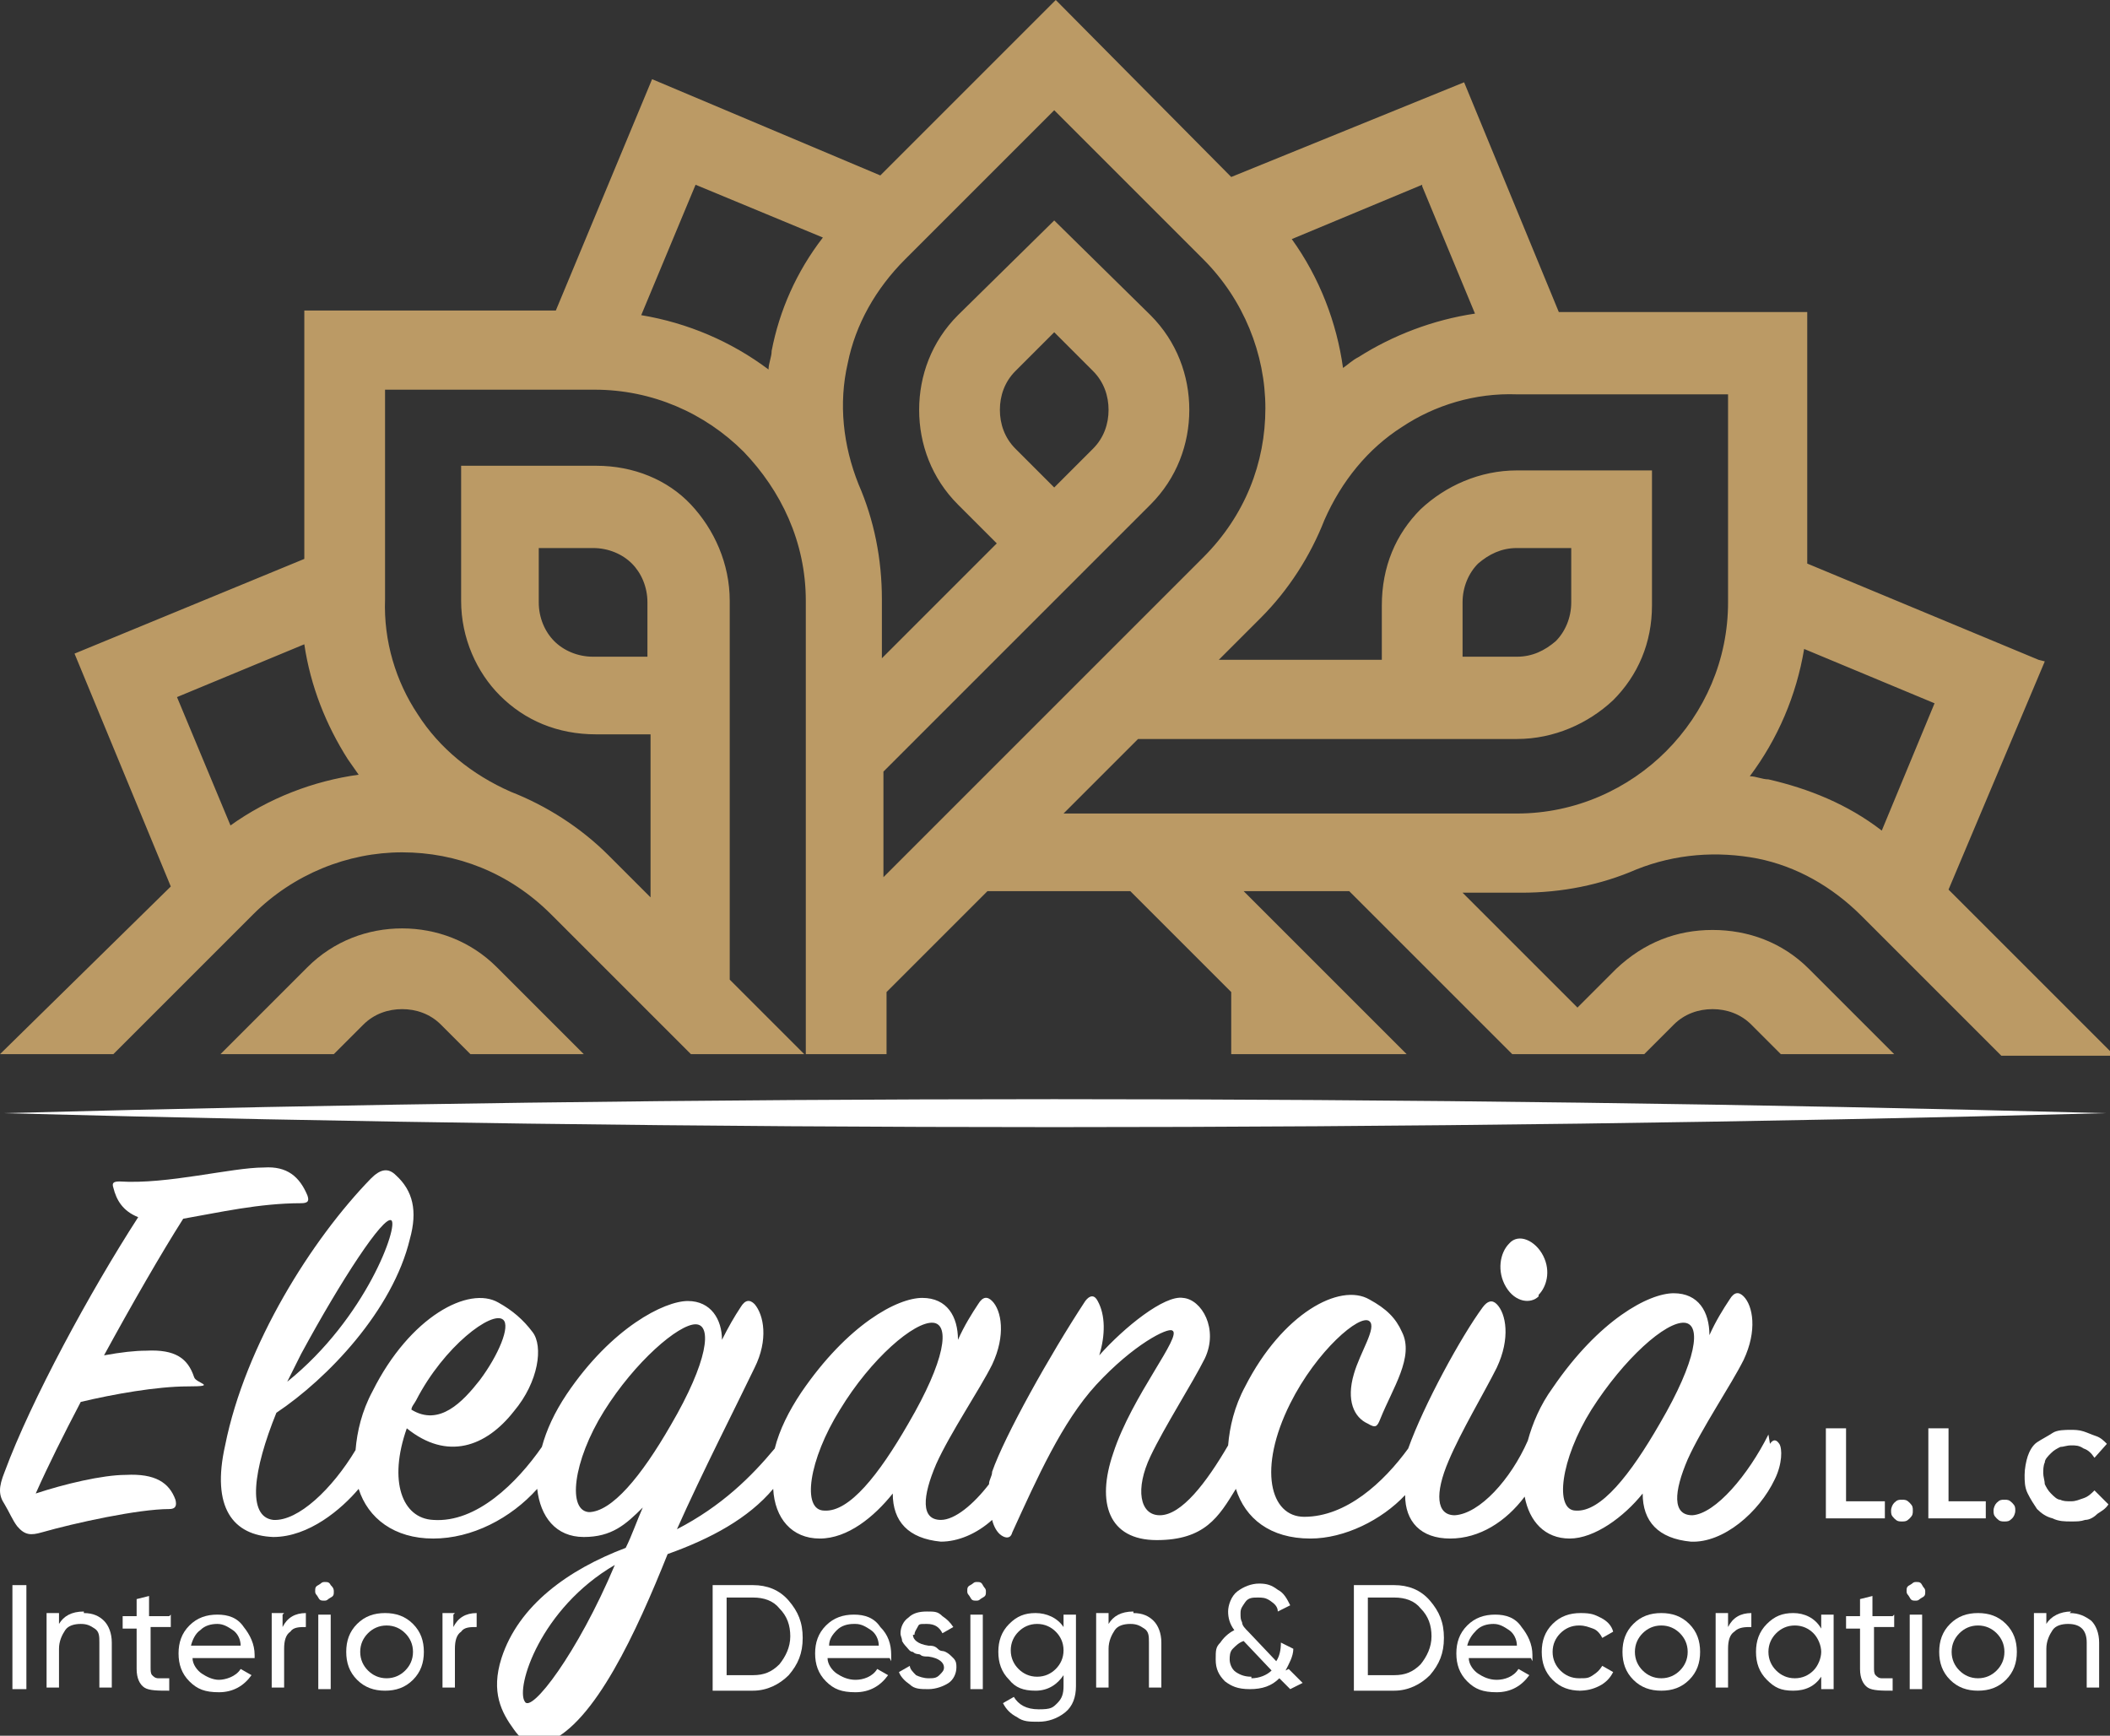
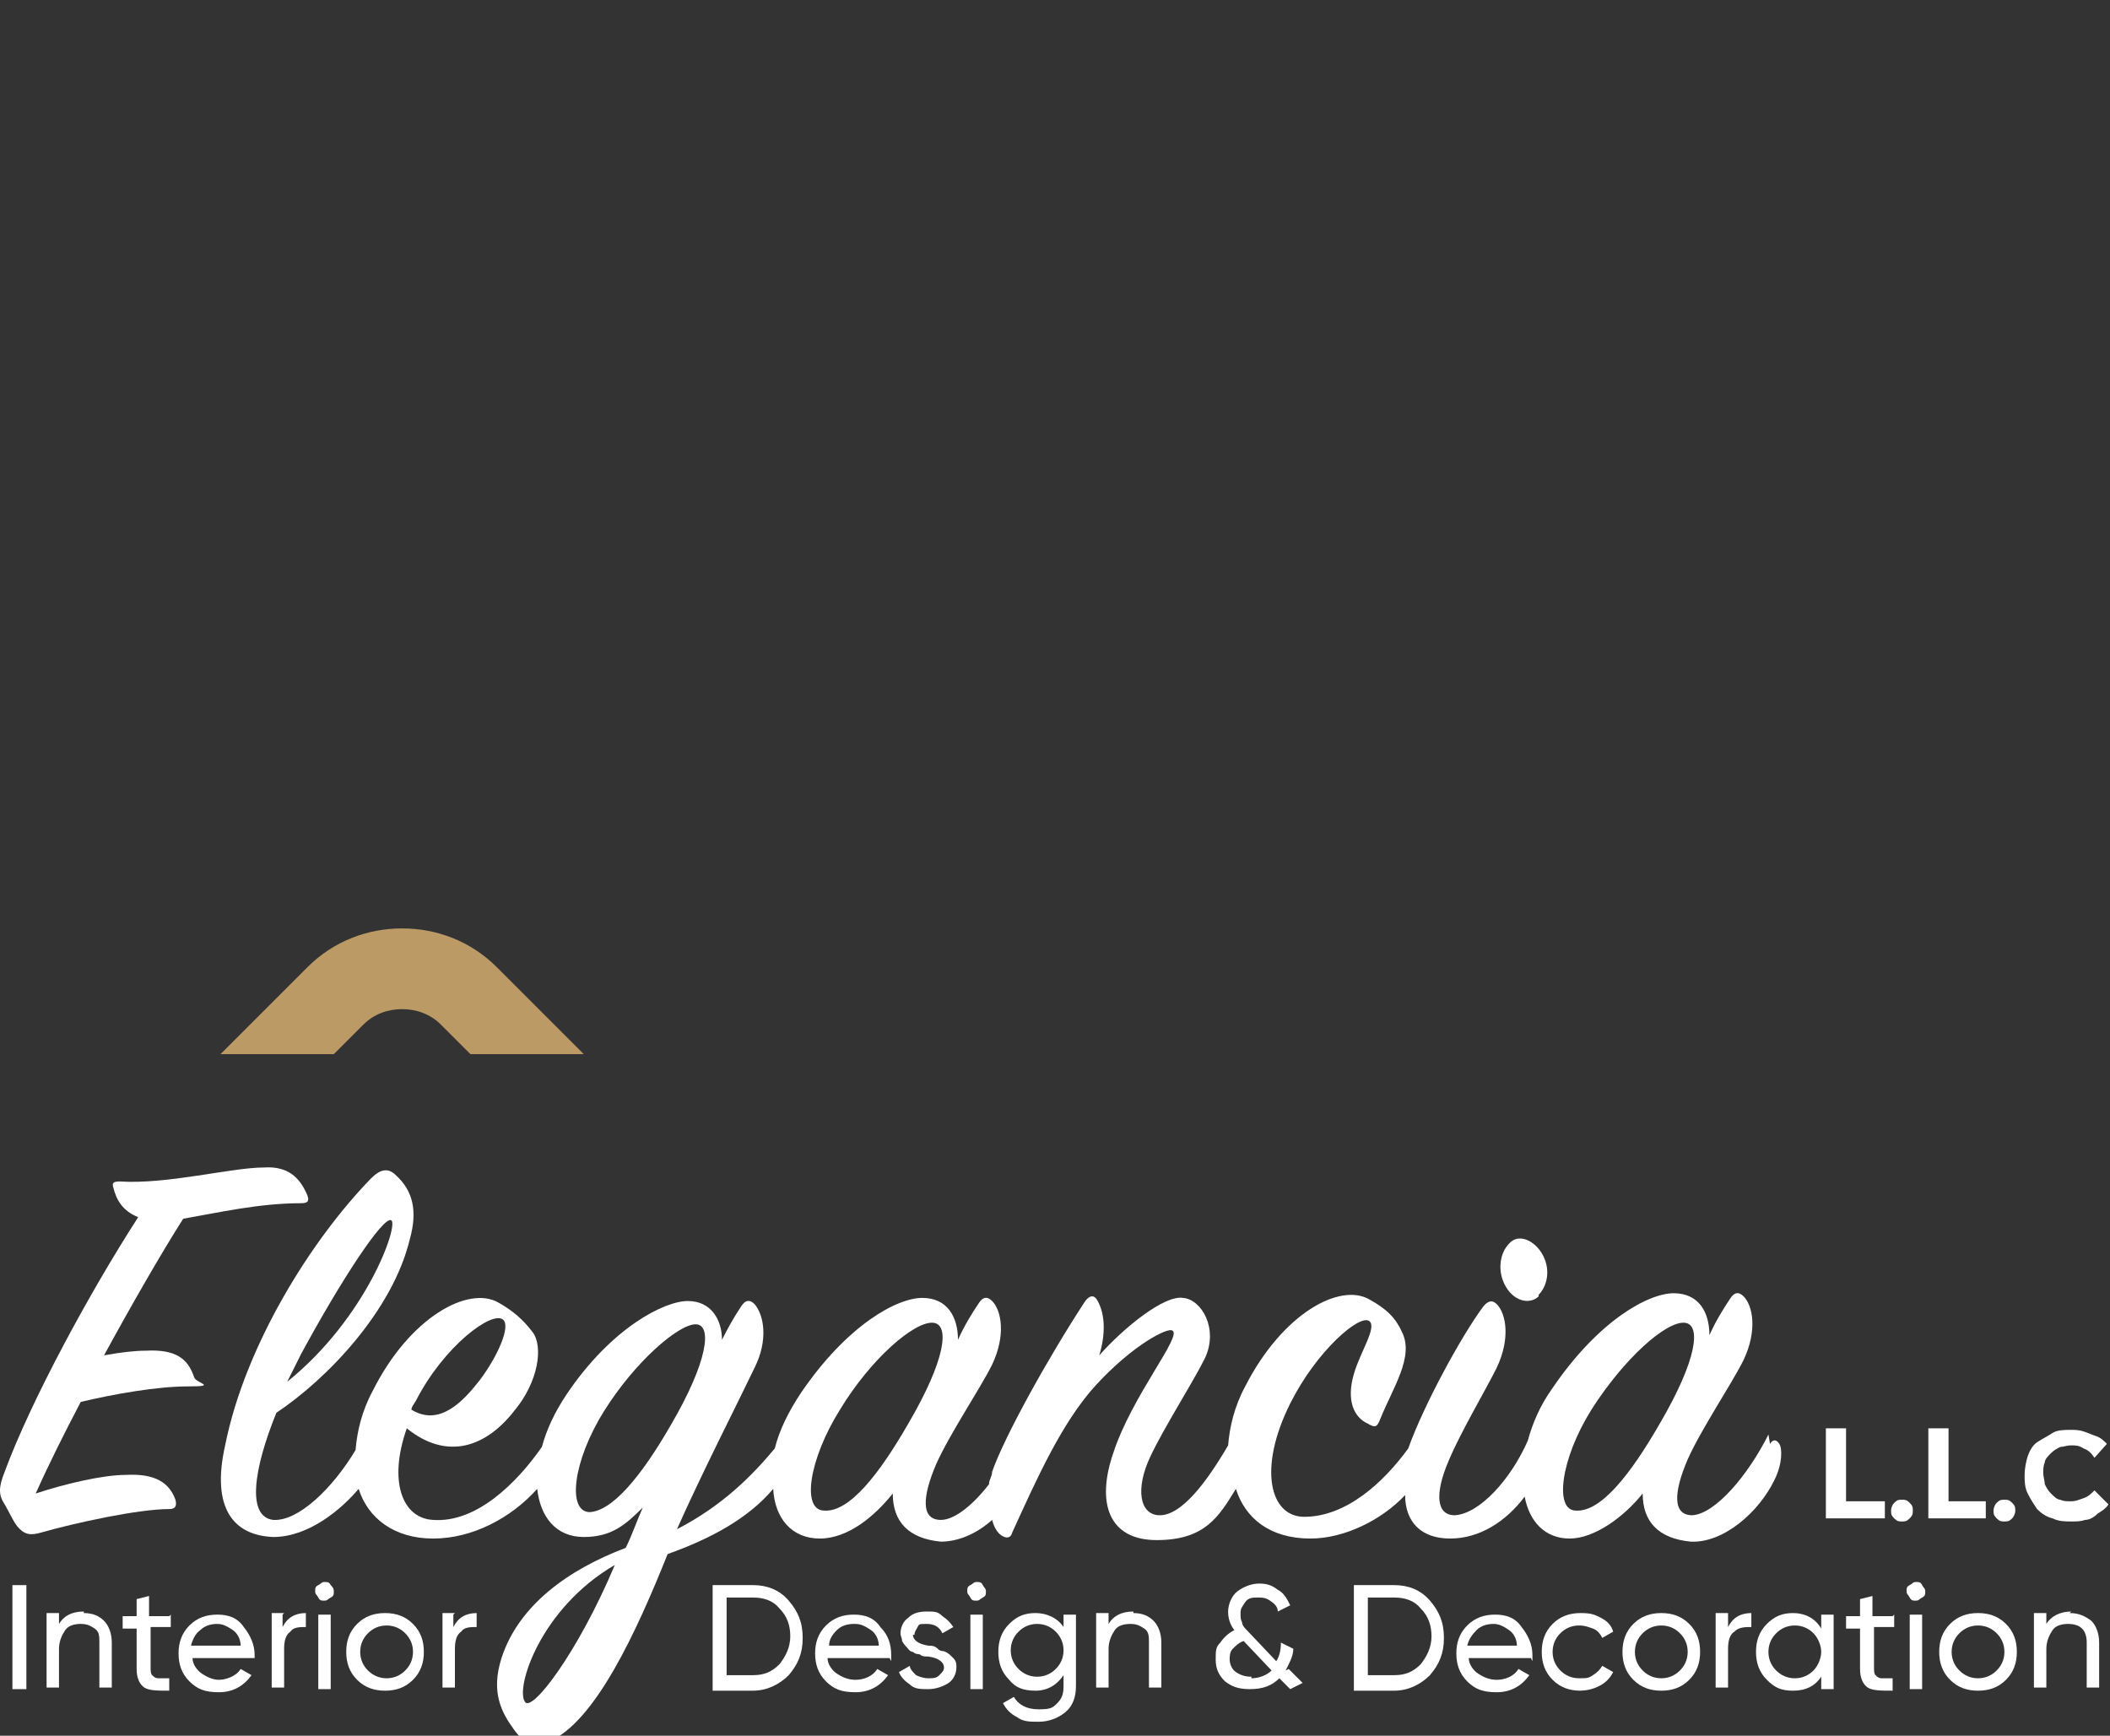
<svg xmlns="http://www.w3.org/2000/svg" version="1.1" viewBox="0 0 135.9 111.8">
  <rect x="0" y="0" width="135.9" height="111.8" fill="#333333" stroke="none" />
  <defs>
    <style>
      .cls-1 {
        fill: #bb9a65;
      }

      .cls-2 {
        fill: #fff;
      }
    </style>
  </defs>
  <g>
    <g id="Layer_1">
      <g>
        <g>
          <path class="cls-2" d="M9.4,87c-.7,0-1.6.1-2.7.3,1.8-3.3,3.7-6.6,5.1-8.8,2.3-.4,4.9-1,7.6-1,.5,0,.5-.2.4-.5-.5-1.2-1.3-1.9-2.8-1.8-2.1,0-6.2,1.1-9.3.9-.4,0-.5.1-.4.4.2.8.6,1.5,1.6,1.9-3.1,4.8-6.9,11.8-8.6,16.4-.4,1-.4,1.5,0,2.1.3.5.5,1,.8,1.4.5.6.9.6,1.6.4,2.1-.6,6.2-1.5,8.2-1.5.4,0,.5-.2.4-.6-.4-1.1-1.3-1.7-3.2-1.6-1.5,0-4,.6-5.8,1.2.8-1.8,1.8-3.8,2.9-5.9,2.1-.5,4.9-1,6.9-1s.5-.2.4-.6c-.4-1.2-1.2-1.8-3.1-1.7h0Z" />
          <path class="cls-2" d="M99.1,83.4c.5-.5.8-1.5.3-2.5-.5-1-1.6-1.5-2.2-.8-.6.6-.8,1.8-.2,2.8.6,1,1.6,1.1,2.1.6Z" />
          <path class="cls-2" d="M113.9,92.4c-1.3,2.6-3.4,5.1-4.9,5.2-1.3,0-1.2-1.5-.3-3.6.9-2,2.8-4.8,3.6-6.4.9-1.9.6-3.5,0-4.1-.3-.3-.6-.3-.9.2-.4.6-.9,1.4-1.3,2.3,0-1.5-.7-2.7-2.3-2.7s-4.8,1.7-7.8,6.1c-.8,1.1-1.3,2.3-1.6,3.4-1.1,2.5-3.1,4.7-4.7,4.8-1.2,0-1.3-1.4-.4-3.5.8-1.9,2.3-4.4,3.1-6,.9-1.9.6-3.5,0-4.1-.3-.3-.6-.2-.9.2-1.4,1.9-3.8,6.3-4.8,9.1h0c-1.6,2.2-4,4.4-6.7,4.4-2.2,0-3-3.1-.9-7.3,1.7-3.4,4.5-5.8,5.1-5.3.5.4-.6,2-1,3.4-.5,1.7,0,2.8.9,3.2.5.3.6.2.8-.3.8-2,2.2-4,1.4-5.6-.4-.9-1-1.5-2.1-2.1-1.9-1.1-5.6.9-8,5.6-.7,1.3-1,2.6-1.1,3.8-1.4,2.4-3,4.5-4.4,4.5-1.3,0-1.6-1.7-.6-3.8.9-1.9,2.7-4.7,3.5-6.3.9-1.9-.2-3.8-1.4-3.9-1.2-.2-3.8,1.9-5.4,3.7.4-1.3.4-2.6-.1-3.5-.2-.4-.5-.4-.8,0-2.3,3.5-5.2,8.7-6,11,0,.3-.2.5-.2.8-1,1.3-2.2,2.3-3.1,2.3-1.3,0-1.2-1.5-.3-3.6.9-2,2.8-4.8,3.6-6.4.9-1.9.6-3.5,0-4.1-.3-.3-.6-.3-.9.2-.4.6-.9,1.4-1.3,2.3,0-1.5-.7-2.7-2.3-2.7s-4.8,1.7-7.8,6.1c-.8,1.2-1.4,2.4-1.7,3.6-1.5,1.8-3.4,3.7-6.3,5.2,1.6-3.6,3.9-8.1,5-10.4.9-1.8.6-3.4,0-4.1-.3-.3-.6-.3-.9.2-.4.6-.8,1.3-1.2,2.1,0-1.3-.7-2.5-2.2-2.5s-4.9,1.7-7.8,6c-.8,1.2-1.3,2.3-1.6,3.4-1.6,2.3-4.2,4.9-7,4.7-2-.1-2.9-2.5-1.7-5.9,2.6,2.1,5.1,1.2,6.9-1.1,1.6-1.9,1.9-4.2,1.2-5.1-.6-.8-1.3-1.4-2.2-1.9-1.9-1.1-5.7.9-8.1,5.7-.7,1.3-1,2.6-1.1,3.8-1.5,2.5-3.7,4.6-5.3,4.5-1.7-.2-1.3-3.2.2-6.9,3.3-2.2,7.5-6.6,8.6-11.2.5-1.8.2-3.1-.9-4.1-.5-.5-1-.4-1.6.2-3.8,3.9-8.1,10.7-9.4,17.2-.9,4,.5,5.8,3.1,5.9,2.3,0,4.4-1.8,5.5-3.1.6,1.9,2.3,3.2,4.8,3.2,2.5,0,5-1.3,6.7-3.2.2,1.8,1.2,3.1,3,3.1s2.7-.8,3.8-1.9c-.4.9-.7,1.8-1.1,2.6-3.7,1.4-6.9,3.7-8,7.1-.7,2.2,0,3.5.8,4.6.7,1,1.4,1.1,2.2.8,3-1.2,5.7-7.1,7.7-12.1,2.8-1,5.2-2.3,6.8-4.2.1,1.9,1.2,3.2,3,3.2s3.5-1.4,4.7-2.9c0,1.8,1,2.9,3.1,3.1,1.1,0,2.3-.5,3.3-1.4.1.4.3.8.6,1s.6.2.7-.2c1.6-3.5,3.2-7.1,5.4-9.5,2.4-2.6,4.6-3.7,4.9-3.5.7.3-2.6,4.2-3.8,7.9-1.1,3.2-.3,5.6,2.8,5.6s4-1.5,5.1-3.3c.6,1.9,2.2,3.2,4.8,3.2,2.2,0,4.6-1.2,6.1-2.8,0,1.7,1,2.8,2.9,2.8s3.6-1.1,4.8-2.7c.3,1.6,1.3,2.7,2.9,2.7s3.5-1.4,4.7-2.9c0,1.8,1,2.9,3.1,3.1,2.1.1,4.4-1.9,5.4-4,.5-1,.5-2,.3-2.3-.2-.3-.4-.3-.6,0h0ZM26.8,90.2c1.8-3.5,4.9-5.8,5.6-5.2.5.4-.3,2.3-1.5,3.9-1.1,1.4-2.6,3-4.4,1.9,0-.2.2-.4.3-.6ZM19.4,87.2c2.6-4.8,5.3-8.9,5.8-8.6.5.3-1.6,6.3-6.7,10.4.3-.6.6-1.2.9-1.8ZM33.8,109.6c-.6-.9,1-6,5.8-8.8-2.4,5.7-5.4,9.6-5.8,8.8ZM38,97.4c-1.5,0-1.1-3.3.9-6.5,2-3.2,4.8-5.6,5.9-5.6,1.1,0,.8,2.4-1.6,6.5-1.9,3.3-3.8,5.6-5.3,5.6h0ZM53.1,97.3c-1.5,0-1-3.3,1-6.5,2-3.3,4.8-5.7,6-5.6,1.1.1.8,2.4-1.6,6.5-1.9,3.3-3.8,5.7-5.4,5.6h0ZM101.5,97.3c-1.4,0-1-3.3,1-6.5,2.1-3.3,4.8-5.7,6-5.6,1.1.1.8,2.4-1.6,6.5-1.9,3.3-3.8,5.7-5.4,5.6h0Z" />
          <polygon class="cls-2" points="118.9 92 117.6 92 117.6 97.8 121.4 97.8 121.4 96.7 118.9 96.7 118.9 92" />
          <path class="cls-2" d="M122.5,96.6c-.2,0-.3,0-.5.2-.1.1-.2.3-.2.5s0,.3.2.5.3.2.5.2.3,0,.5-.2.2-.3.2-.5,0-.3-.2-.5-.3-.2-.5-.2Z" />
          <polygon class="cls-2" points="125.5 92 124.2 92 124.2 97.8 127.9 97.8 127.9 96.7 125.5 96.7 125.5 92" />
          <path class="cls-2" d="M129.1,96.6c-.2,0-.3,0-.5.2-.1.1-.2.3-.2.5s0,.3.2.5.3.2.5.2.3,0,.5-.2c.1-.1.2-.3.2-.5s0-.3-.2-.5-.3-.2-.5-.2Z" />
          <path class="cls-2" d="M134.9,96c-.2.2-.4.4-.7.5-.3.1-.5.2-.8.2s-.5,0-.7-.1c-.2,0-.4-.2-.6-.4s-.3-.4-.4-.6c0-.2-.1-.5-.1-.7s0-.5.1-.7c0-.2.2-.4.4-.6.2-.2.4-.3.6-.4.2,0,.4-.1.7-.1s.5,0,.8.2c.3.1.5.3.7.6l.8-.9c-.2-.2-.4-.4-.7-.5s-.5-.2-.8-.3-.6-.1-.8-.1c-.4,0-.9,0-1.2.2s-.7.4-1,.6-.5.6-.6.9-.2.8-.2,1.2,0,.8.2,1.2c.2.4.4.7.6,1,.3.3.6.5,1,.6.4.2.8.2,1.2.2s.6,0,.9-.1c.3,0,.6-.2.8-.4.3-.2.5-.3.7-.6l-.8-.8h0Z" />
        </g>
        <g>
          <path class="cls-2" d="M.8,108.8v-6.7h.9v6.7h-.9Z" />
          <path class="cls-2" d="M5.4,103.9c.6,0,1,.2,1.3.5.3.3.5.8.5,1.4v2.9h-.8v-2.9c0-.4,0-.7-.3-.9s-.5-.3-.9-.3-.8.1-1,.4c-.2.3-.4.7-.4,1.2v2.5h-.8v-4.8h.8v.7c.3-.5.8-.8,1.6-.8h0Z" />
          <path class="cls-2" d="M11,104v.8h-1.3v2.6c0,.2,0,.4.1.5s.2.2.4.2.4,0,.7,0v.8c-.7,0-1.3,0-1.6-.2-.3-.2-.5-.6-.5-1.2v-2.6h-.9v-.8h.9v-1.1l.8-.2v1.3h1.3,0Z" />
          <path class="cls-2" d="M16.4,106.8h-4c0,.4.3.8.6,1,.3.2.7.4,1.1.4s1.1-.2,1.4-.7l.7.4c-.5.7-1.2,1.1-2.1,1.1s-1.4-.2-1.9-.7c-.5-.5-.7-1.1-.7-1.8s.2-1.3.7-1.8c.5-.5,1.1-.7,1.8-.7s1.3.2,1.7.8c.4.5.7,1.1.7,1.8s0,.2,0,.4h0ZM14,104.6c-.4,0-.8.1-1.1.4-.3.2-.5.6-.6,1h3.2c0-.4-.2-.8-.5-1-.3-.2-.6-.4-1-.4Z" />
          <path class="cls-2" d="M18.2,104v.8c.3-.6.8-.9,1.5-.9v.9c-.4,0-.8,0-1,.3-.3.2-.4.6-.4,1.1v2.5h-.8v-4.8h.8Z" />
          <path class="cls-2" d="M20.9,103.1c-.2,0-.3,0-.4-.2s-.2-.2-.2-.4,0-.3.2-.4.2-.2.4-.2.3,0,.4.2c.1.1.2.2.2.4s0,.3-.2.4-.2.2-.4.2ZM21.3,108.8h-.8v-4.8h.8v4.8Z" />
          <path class="cls-2" d="M26.6,108.2c-.5.5-1.1.7-1.8.7s-1.3-.2-1.8-.7c-.5-.5-.7-1.1-.7-1.8s.2-1.3.7-1.8c.5-.5,1.1-.7,1.8-.7s1.3.2,1.8.7.7,1.1.7,1.8-.2,1.3-.7,1.8ZM24.9,108.1c.5,0,.9-.2,1.2-.5s.5-.7.5-1.2-.2-.9-.5-1.2-.7-.5-1.2-.5-.9.2-1.2.5c-.3.3-.5.7-.5,1.2s.2.9.5,1.2c.3.3.7.5,1.2.5Z" />
          <path class="cls-2" d="M29.2,104v.8c.3-.6.8-.9,1.5-.9v.9c-.4,0-.8,0-1,.3-.3.2-.4.6-.4,1.1v2.5h-.8v-4.8h.8Z" />
          <path class="cls-2" d="M45.9,102.1h2.6c.9,0,1.7.3,2.3,1,.6.7.9,1.4.9,2.4s-.3,1.7-.9,2.4c-.6.6-1.4,1-2.3,1h-2.6v-6.7ZM46.8,107.9h1.7c.7,0,1.2-.2,1.7-.7.4-.5.7-1.1.7-1.8s-.2-1.3-.7-1.8c-.4-.5-1-.7-1.7-.7h-1.7v5Z" />
          <path class="cls-2" d="M57.3,106.8h-4c0,.4.3.8.6,1,.3.2.7.4,1.2.4s1.1-.2,1.4-.7l.7.4c-.5.7-1.2,1.1-2.1,1.1s-1.4-.2-1.9-.7c-.5-.5-.7-1.1-.7-1.8s.2-1.3.7-1.8c.5-.5,1.1-.7,1.8-.7s1.3.2,1.7.8c.5.5.7,1.1.7,1.8s0,.2,0,.4h0ZM55,104.6c-.4,0-.8.1-1.1.4s-.5.6-.5,1h3.2c0-.4-.2-.8-.5-1-.3-.2-.6-.4-1-.4Z" />
          <path class="cls-2" d="M58.8,105.3c0,.3.3.6,1,.7.2,0,.4,0,.6.2s.3.1.5.2.3.2.5.4.2.4.2.6c0,.4-.2.8-.5,1s-.8.4-1.3.4-.9,0-1.2-.3c-.3-.2-.6-.5-.7-.8l.7-.4c0,.2.2.4.4.6.2.1.5.2.8.2s.5,0,.7-.2.3-.3.3-.5c0-.3-.3-.6-1-.7-.2,0-.4,0-.5-.1s-.3,0-.5-.2c-.2,0-.3-.2-.4-.3,0,0-.2-.2-.3-.4,0-.2-.1-.3-.1-.5,0-.4.2-.8.5-1,.3-.3.7-.4,1.2-.4s.7,0,1,.3c.3.2.5.4.7.7l-.7.4c-.2-.4-.5-.6-1-.6s-.5,0-.6.2-.2.3-.2.5h0Z" />
          <path class="cls-2" d="M62.9,103.1c-.2,0-.3,0-.4-.2s-.2-.2-.2-.4,0-.3.2-.4.2-.2.4-.2.3,0,.4.2.2.2.2.4,0,.3-.2.4-.2.2-.4.2ZM63.3,108.8h-.8v-4.8h.8v4.8Z" />
          <path class="cls-2" d="M68.5,104.8v-.8h.8v4.6c0,.7-.2,1.3-.7,1.7-.5.4-1.1.6-1.7.6s-1,0-1.4-.3c-.4-.2-.7-.5-.9-.9l.7-.4c.3.5.8.8,1.6.8s.9-.1,1.2-.4.4-.6.4-1.1v-.7c-.4.6-1,1-1.8,1s-1.3-.2-1.7-.7c-.5-.5-.7-1.1-.7-1.8s.2-1.3.7-1.8c.5-.5,1-.7,1.7-.7s1.4.3,1.8.9h0ZM68.5,106.3c0-.5-.2-.9-.5-1.2s-.7-.5-1.2-.5-.9.2-1.2.5-.5.7-.5,1.2.2.9.5,1.2.7.5,1.2.5.9-.2,1.2-.5.5-.7.5-1.2Z" />
          <path class="cls-2" d="M73,103.9c.6,0,1,.2,1.3.5s.5.8.5,1.4v2.9h-.8v-2.9c0-.4,0-.7-.3-.9s-.5-.3-.9-.3-.8.1-1,.4c-.2.3-.4.7-.4,1.2v2.5h-.8v-4.8h.8v.7c.3-.5.8-.8,1.6-.8h0Z" />
          <path class="cls-2" d="M83,107.5l.9.9-.8.4-.7-.7c-.5.5-1.1.7-1.9.7s-1.2-.2-1.6-.5c-.4-.4-.6-.8-.6-1.4s0-.8.3-1.1c.2-.3.5-.6.9-.8-.3-.4-.4-.8-.4-1.2s.2-1,.6-1.3c.4-.3.9-.5,1.4-.5s.8.1,1.2.4c.4.2.6.6.8,1l-.8.4c0-.3-.2-.5-.5-.7s-.5-.2-.8-.2-.6,0-.8.3-.3.4-.3.7,0,.4.1.6c0,.2.2.4.4.6l1.8,1.9c.2-.3.3-.7.3-1.2l.8.4c0,.5-.3,1-.5,1.4h0ZM80.6,108.1c.5,0,1-.2,1.3-.5l-1.8-1.9c-.3.1-.5.3-.7.5s-.2.5-.2.7.1.6.4.8.6.3,1,.3h0Z" />
          <path class="cls-2" d="M87.2,102.1h2.6c.9,0,1.7.3,2.3,1,.6.7.9,1.4.9,2.4s-.3,1.7-.9,2.4c-.6.6-1.4,1-2.3,1h-2.6v-6.7ZM88.1,107.9h1.7c.7,0,1.2-.2,1.7-.7.4-.5.7-1.1.7-1.8s-.2-1.3-.7-1.8c-.4-.5-1-.7-1.7-.7h-1.7v5Z" />
          <path class="cls-2" d="M98.6,106.8h-4c0,.4.3.8.6,1,.3.2.7.4,1.2.4s1.1-.2,1.4-.7l.7.4c-.5.7-1.2,1.1-2.1,1.1s-1.4-.2-1.9-.7c-.5-.5-.7-1.1-.7-1.8s.2-1.3.7-1.8c.5-.5,1.1-.7,1.8-.7s1.3.2,1.7.8c.4.5.7,1.1.7,1.8s0,.2,0,.4h0ZM96.2,104.6c-.4,0-.8.1-1.1.4s-.5.6-.6,1h3.2c0-.4-.2-.8-.5-1-.3-.2-.6-.4-1-.4Z" />
          <path class="cls-2" d="M101.8,108.9c-.7,0-1.3-.2-1.8-.7-.5-.5-.7-1.1-.7-1.8s.2-1.3.7-1.8c.5-.5,1.1-.7,1.8-.7s.9.1,1.3.3c.4.2.7.5.8.9l-.7.4c-.1-.2-.3-.5-.6-.6s-.5-.2-.9-.2c-.5,0-.9.2-1.2.5-.3.3-.5.7-.5,1.2s.2.9.5,1.2c.3.3.7.5,1.2.5s.6,0,.9-.2c.3-.2.4-.3.6-.6l.7.4c-.2.4-.5.7-.9.9s-.8.3-1.3.3h0Z" />
          <path class="cls-2" d="M108.8,108.2c-.5.5-1.1.7-1.8.7s-1.3-.2-1.8-.7c-.5-.5-.7-1.1-.7-1.8s.2-1.3.7-1.8c.5-.5,1.1-.7,1.8-.7s1.3.2,1.8.7.7,1.1.7,1.8-.2,1.3-.7,1.8ZM107,108.1c.5,0,.9-.2,1.2-.5s.5-.7.5-1.2-.2-.9-.5-1.2-.7-.5-1.2-.5-.9.2-1.2.5c-.3.3-.5.7-.5,1.2s.2.9.5,1.2c.3.3.7.5,1.2.5Z" />
          <path class="cls-2" d="M111.3,104v.8c.3-.6.8-.9,1.5-.9v.9c-.4,0-.8,0-1.1.3-.3.2-.4.6-.4,1.1v2.5h-.8v-4.8h.8Z" />
          <path class="cls-2" d="M117.3,104.8v-.8h.8v4.8h-.8v-.8c-.4.6-1,.9-1.8.9s-1.2-.2-1.7-.7c-.5-.5-.7-1.1-.7-1.8s.2-1.3.7-1.8,1-.7,1.7-.7,1.4.3,1.8,1ZM115.6,108.1c.5,0,.9-.2,1.2-.5.3-.3.5-.8.5-1.2s-.2-.9-.5-1.2c-.3-.3-.7-.5-1.2-.5s-.9.2-1.2.5c-.3.3-.5.7-.5,1.2s.2.9.5,1.2c.3.3.7.5,1.2.5Z" />
          <path class="cls-2" d="M122,104v.8h-1.3v2.6c0,.2,0,.4.1.5s.2.2.4.2.4,0,.7,0v.8c-.7,0-1.3,0-1.6-.2-.3-.2-.5-.6-.5-1.2v-2.6h-.9v-.8h.9v-1.1l.8-.2v1.3h1.3,0Z" />
          <path class="cls-2" d="M123.4,103.1c-.2,0-.3,0-.4-.2s-.2-.2-.2-.4,0-.3.2-.4.2-.2.4-.2.3,0,.4.2.2.2.2.4,0,.3-.2.4-.2.2-.4.2ZM123.8,108.8h-.8v-4.8h.8v4.8Z" />
          <path class="cls-2" d="M129.2,108.2c-.5.5-1.1.7-1.8.7s-1.3-.2-1.8-.7c-.5-.5-.7-1.1-.7-1.8s.2-1.3.7-1.8c.5-.5,1.1-.7,1.8-.7s1.3.2,1.8.7.7,1.1.7,1.8-.2,1.3-.7,1.8ZM127.4,108.1c.5,0,.9-.2,1.2-.5s.5-.7.5-1.2-.2-.9-.5-1.2-.7-.5-1.2-.5-.9.2-1.2.5c-.3.3-.5.7-.5,1.2s.2.9.5,1.2c.3.3.7.5,1.2.5Z" />
          <path class="cls-2" d="M133.3,103.9c.6,0,1,.2,1.4.5.3.3.5.8.5,1.4v2.9h-.8v-2.9c0-.4-.1-.7-.3-.9s-.5-.3-.9-.3-.8.1-1,.4c-.2.3-.4.7-.4,1.2v2.5h-.8v-4.8h.8v.7c.3-.5.9-.8,1.6-.8h0Z" />
        </g>
      </g>
      <g>
-         <path class="cls-1" d="M131.3,42.5l-14.9-6.2v-16.2h-16l-6.1-14.8-15,6.1L68,0l-11.3,11.3-14.7-6.2-6.2,14.9h-16.2v16l-14.8,6.1,6.2,15L0,67.9h7.3l9-9c2.6-2.6,6.1-4,9.6-4s6.9,1.3,9.6,4l9,9h7.3l-4.8-4.8v-24.4c0-2.4-1-4.6-2.5-6.2s-3.7-2.5-6.1-2.5h-8.7v8.7c0,2.4,1,4.6,2.5,6.1,1.6,1.6,3.7,2.5,6.2,2.5h3.5v10.5l-2.7-2.7c-1.8-1.8-4-3.2-6.3-4.1h0c-2.5-1.1-4.6-2.8-6-5-1.4-2.1-2.2-4.7-2.1-7.4h0s0-13.5,0-13.5h13.5c3.7,0,7.1,1.5,9.6,4,2.4,2.5,4,5.8,4,9.6v29.2h5.2v-4l6.5-6.5h9.2l6.5,6.5v4h11.3l-10.5-10.5h6.8l10.5,10.5h8.5l1.9-1.9c.7-.7,1.6-1,2.5-1s1.8.3,2.5,1l1.9,1.9h7.3l-5.5-5.5c-1.7-1.7-3.9-2.5-6.2-2.5s-4.4.8-6.2,2.5l-2.5,2.5-7.4-7.4h3.8c2.6,0,5.1-.5,7.4-1.5h0c2.5-1,5.2-1.2,7.8-.7,2.5.5,4.8,1.8,6.7,3.7h0s9,9,9,9h7.3l-10.7-10.7,6.2-14.7h0ZM38.2,42.3c-1,0-1.9-.4-2.5-1-.6-.6-1-1.5-1-2.5v-3.5h3.5c1,0,1.9.4,2.5,1s1,1.5,1,2.5v3.5h-3.5ZM14.9,53.3l-3.5-8.4,8.2-3.4h0c.4,2.7,1.4,5.2,2.8,7.4.2.3.5.7.7,1-2.9.4-5.8,1.5-8.3,3.3h0ZM91.6,12l3.4,8.2h0c-2.7.4-5.3,1.4-7.5,2.8-.4.2-.7.5-1,.7-.4-2.9-1.5-5.8-3.3-8.3l8.4-3.5h0ZM49.7,22.6c0,.4-.2.8-.2,1.2-2.4-1.8-5.2-3-8.2-3.5l3.5-8.4,8.2,3.4h0c-1.7,2.2-2.8,4.7-3.3,7.3h0ZM56.9,56.6h0v-6.9l17.2-17.2c1.7-1.7,2.5-3.9,2.5-6.1s-.8-4.4-2.5-6.1l-6.2-6.1-6.2,6.1c-1.7,1.7-2.5,3.9-2.5,6.1s.8,4.4,2.5,6.1l2.5,2.5-7.4,7.4v-3.8c0-2.6-.5-5.1-1.5-7.4h0c-1-2.5-1.3-5.2-.7-7.8.5-2.5,1.8-4.8,3.7-6.7h0s9.6-9.6,9.6-9.6l9.6,9.6c2.6,2.6,4,6.1,4,9.6s-1.3,6.9-4,9.6l-20.7,20.7h0ZM64.4,26.4c0-.9.3-1.8,1-2.5l2.5-2.5,2.5,2.5c.7.7,1,1.6,1,2.5s-.3,1.8-1,2.5l-2.5,2.5-2.5-2.5c-.7-.7-1-1.6-1-2.5ZM111.3,38.8c0,3.7-1.5,7.1-4,9.6-2.4,2.4-5.8,4-9.6,4h-29.2l4.8-4.8h24.4c2.4,0,4.6-1,6.2-2.5,1.6-1.6,2.5-3.7,2.5-6.1v-8.7h-8.7c-2.4,0-4.6,1-6.2,2.5-1.6,1.6-2.5,3.7-2.5,6.2v3.5h-10.5l2.7-2.7c1.8-1.8,3.2-4,4.1-6.3h0c1.1-2.5,2.8-4.6,5-6,2.1-1.4,4.7-2.2,7.4-2.1h13.6v13.5h0ZM94.2,42.3v-3.5c0-1,.4-1.9,1-2.5.7-.6,1.5-1,2.5-1h3.5v3.5c0,1-.4,1.9-1,2.5-.7.6-1.5,1-2.5,1h-3.5ZM121.2,53.5h0c-2.2-1.7-4.7-2.7-7.3-3.3-.4,0-.8-.2-1.2-.2,1.8-2.4,3-5.2,3.5-8.2l8.4,3.5-3.4,8.2h0Z" />
        <path class="cls-1" d="M25.9,59.8c-2.2,0-4.4.8-6.1,2.5l-5.6,5.6h7.3l1.9-1.9c.7-.7,1.6-1,2.5-1s1.8.3,2.5,1l1.9,1.9h7.3l-5.6-5.6c-1.7-1.7-3.9-2.5-6.1-2.5h0Z" />
      </g>
-       <path class="cls-2" d="M.2,71.7c45-1.2,90.4-1.2,135.4,0-45,1.2-90.4,1.2-135.4,0h0Z" />
+       <path class="cls-2" d="M.2,71.7h0Z" />
    </g>
  </g>
</svg>